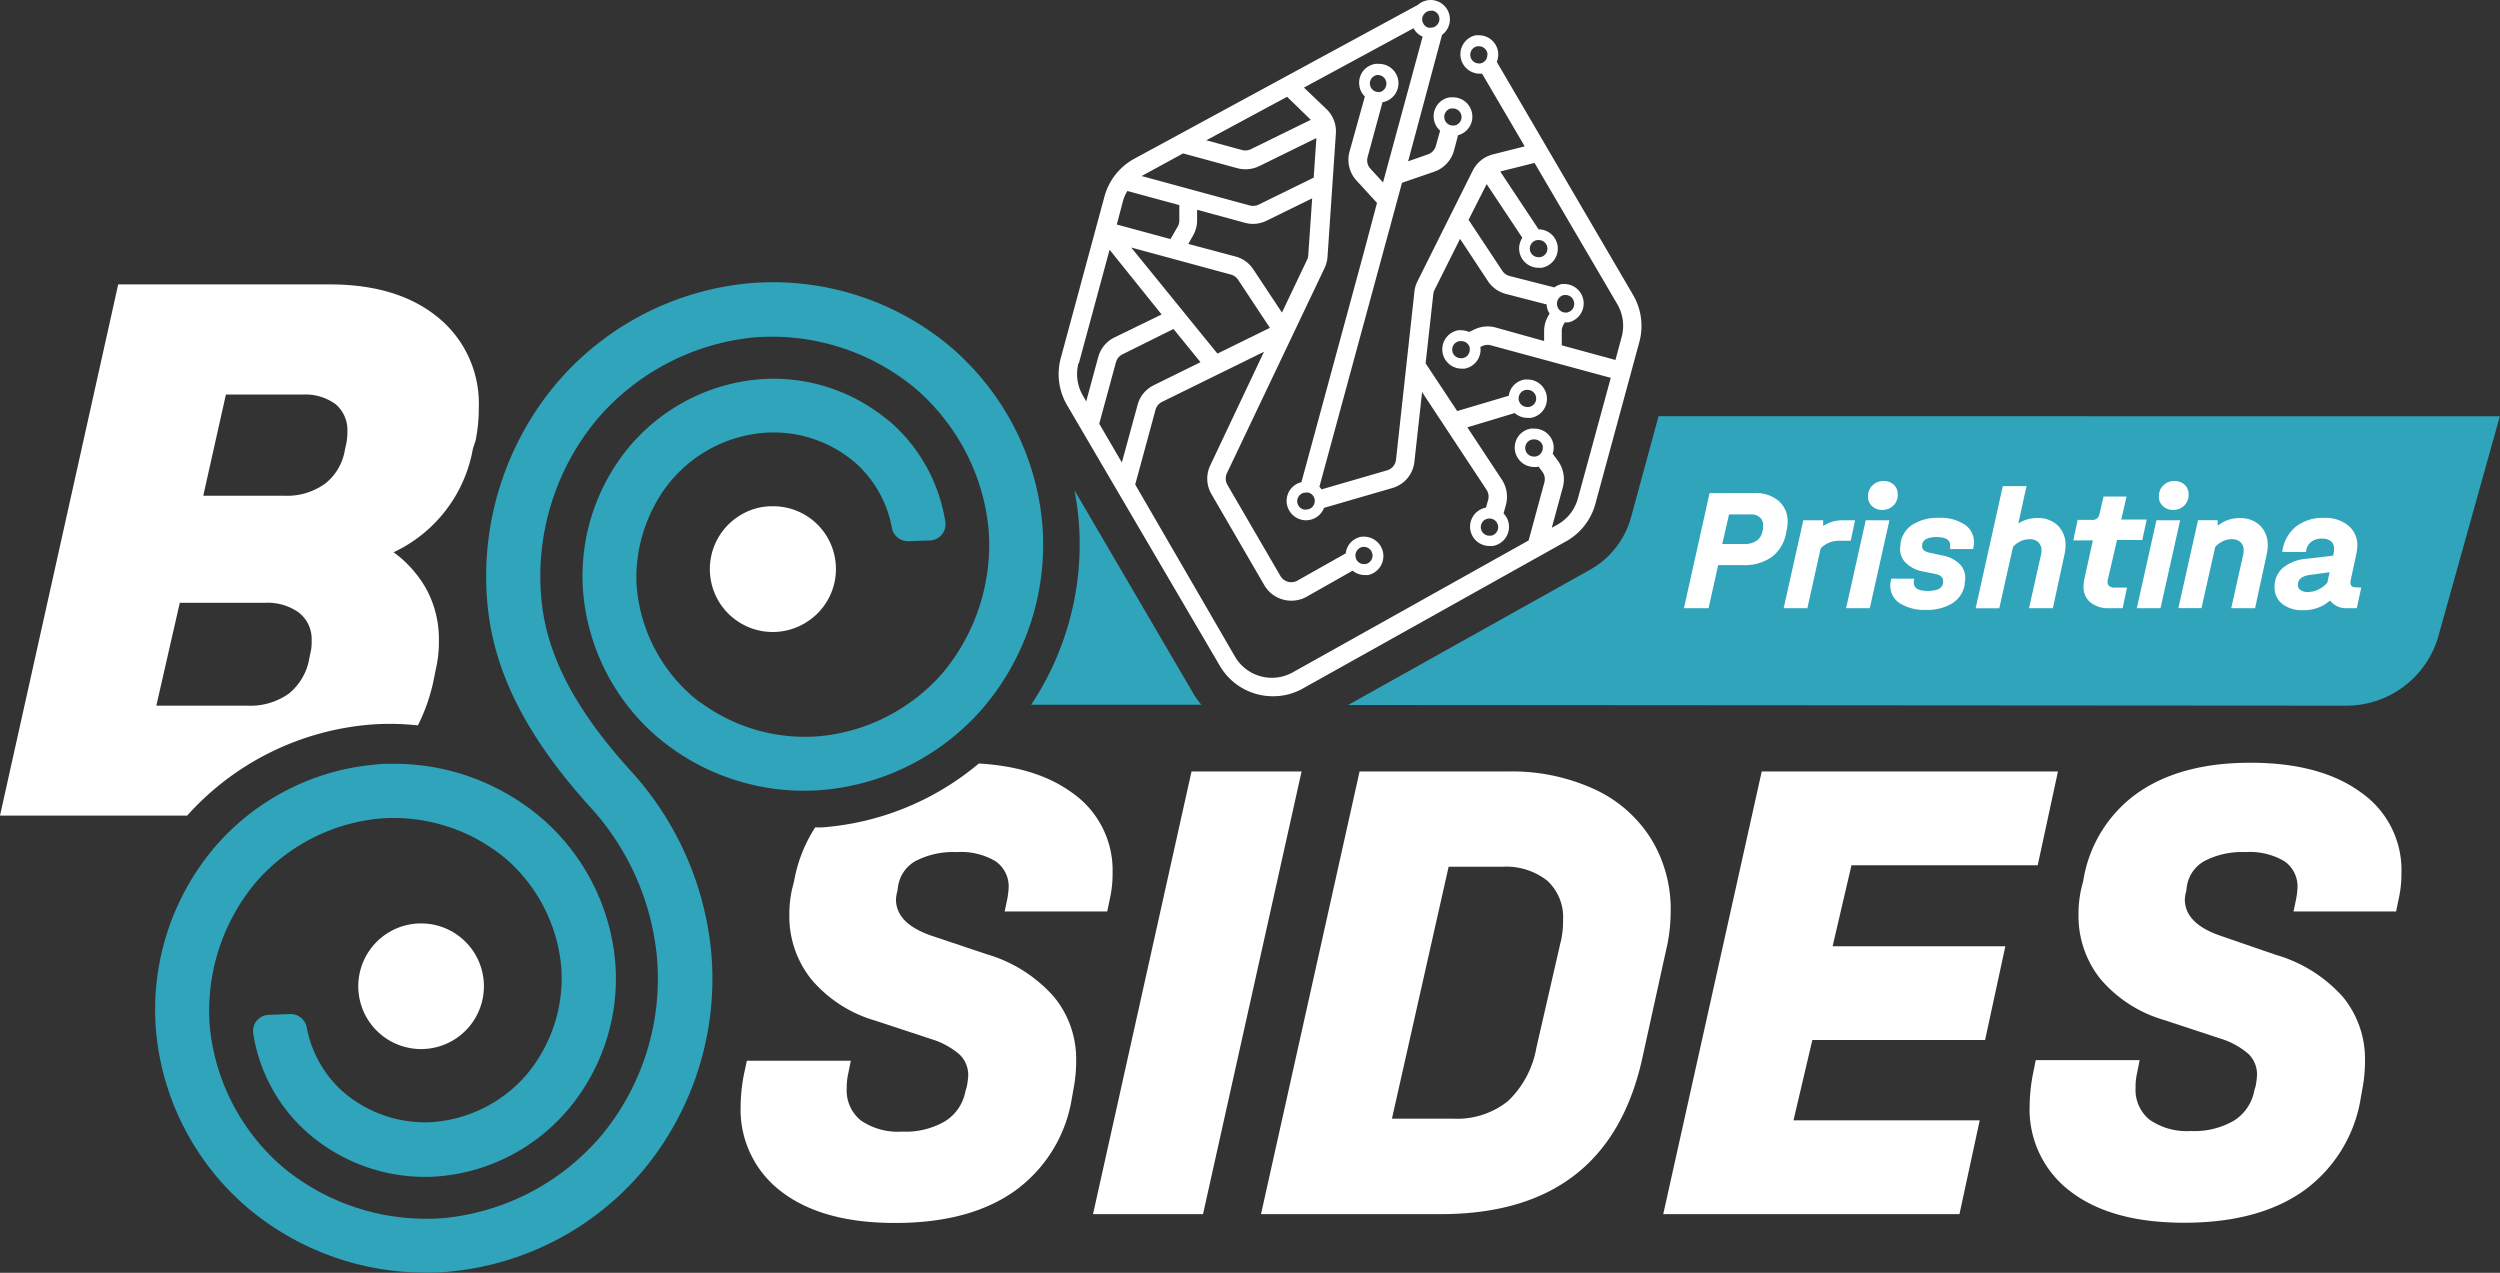
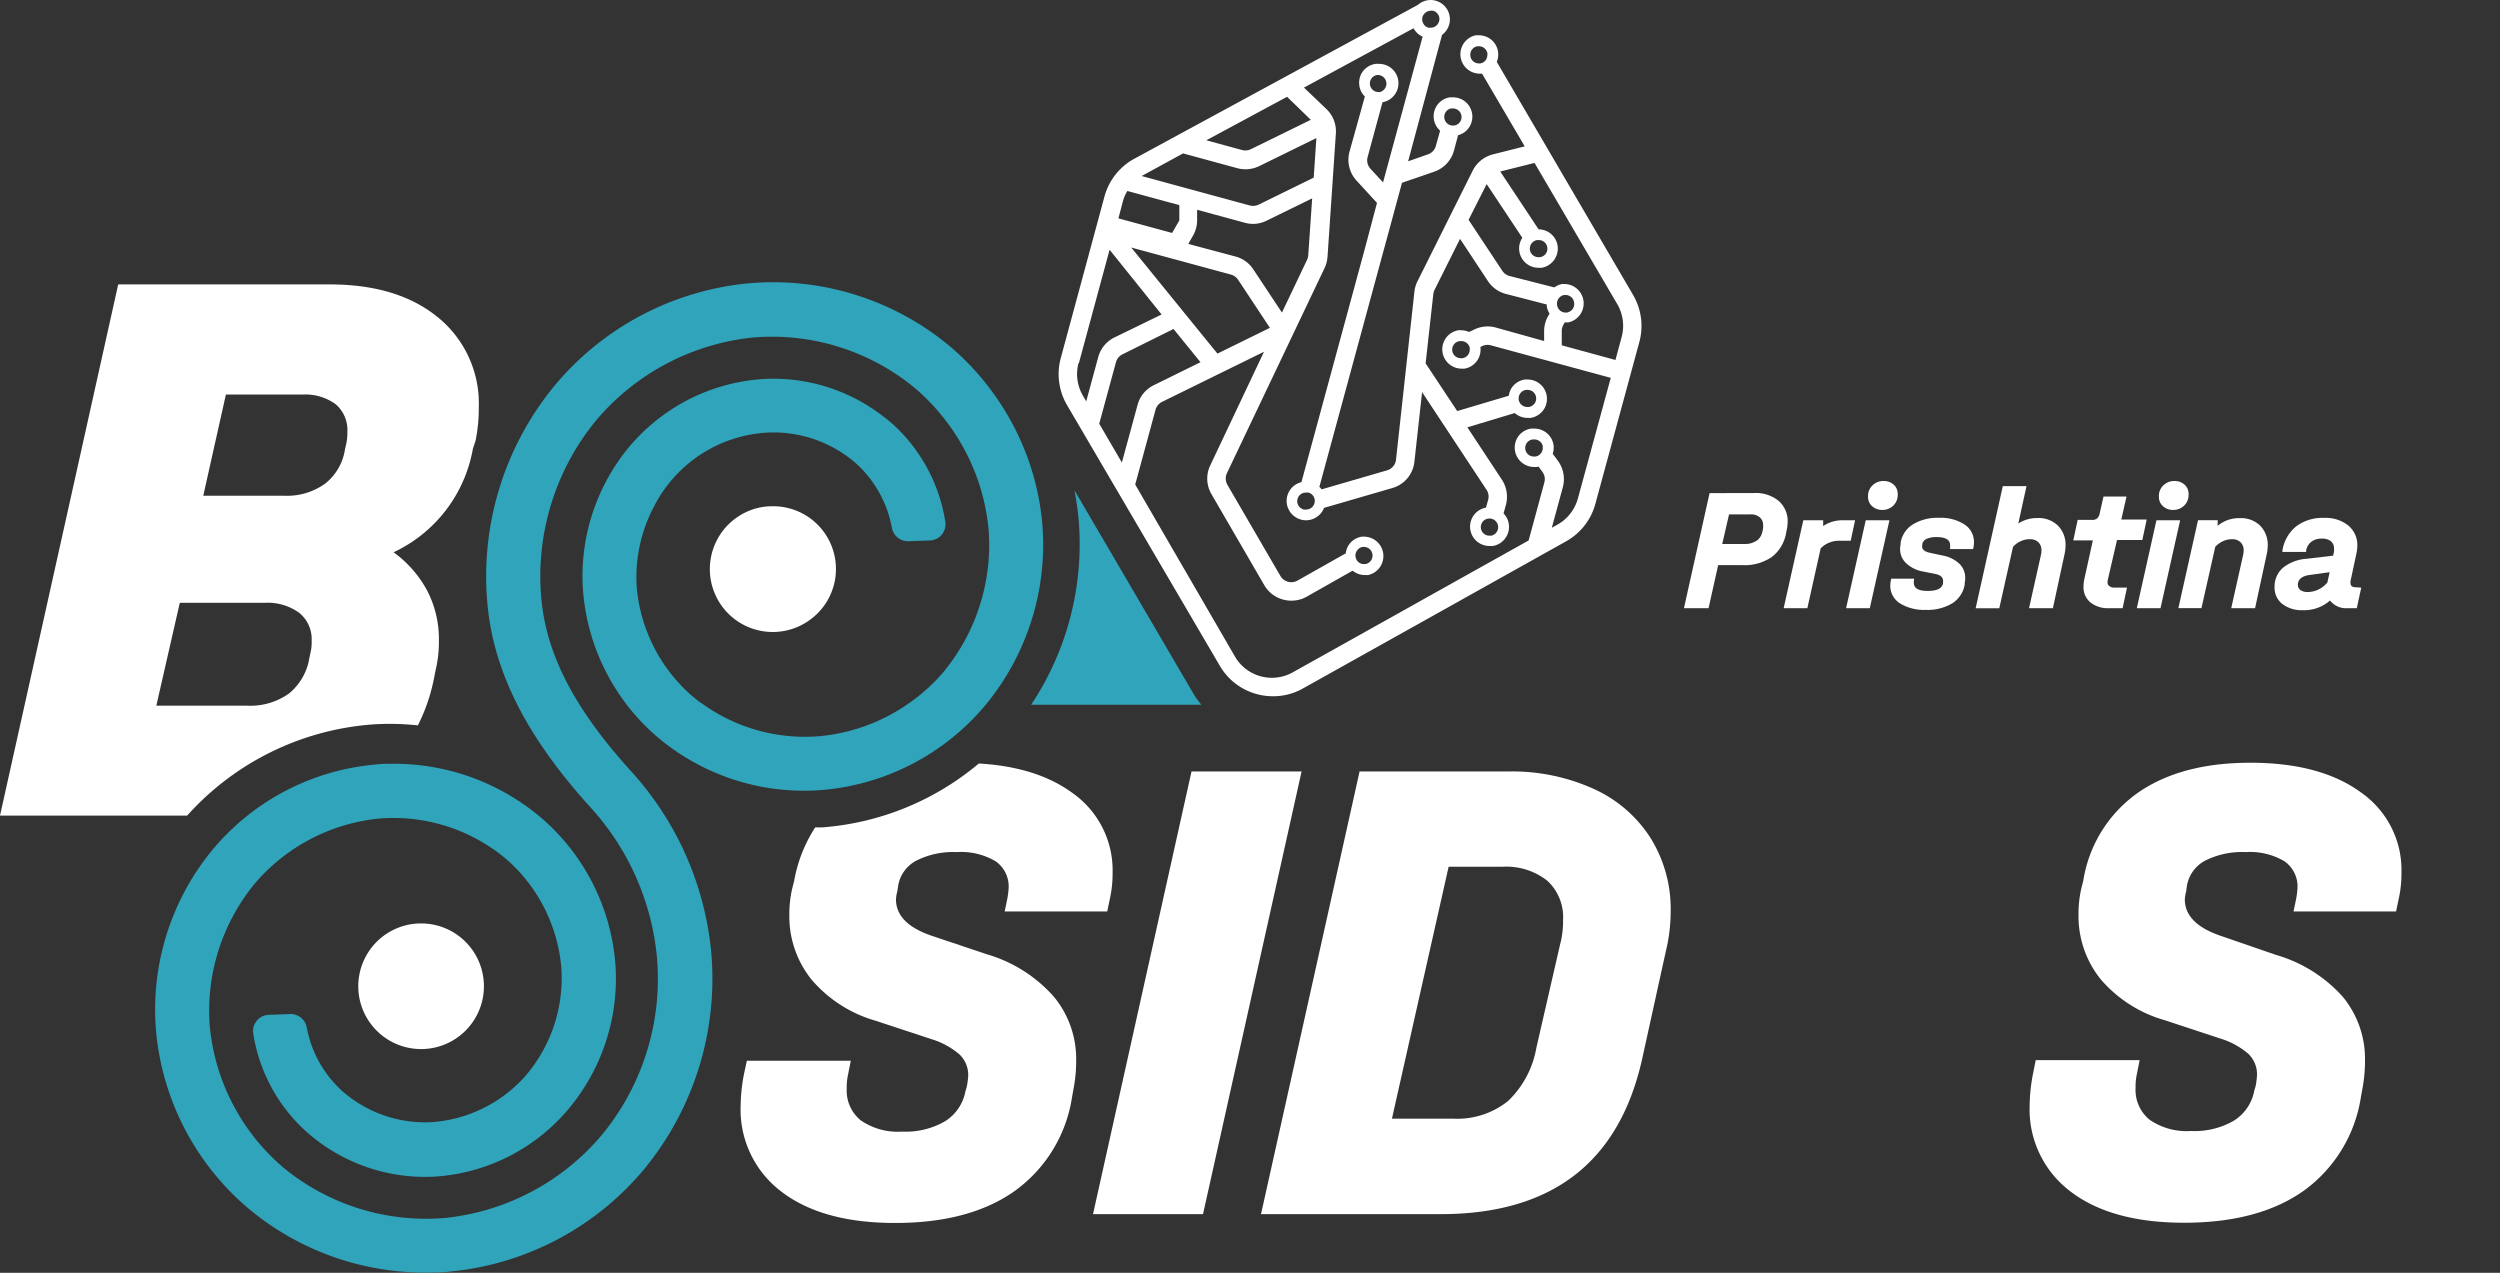
<svg xmlns="http://www.w3.org/2000/svg" viewBox="0 0 325.93 165.94">
  <rect x="0" y="0" width="325.93" height="165.94" fill="#333333" stroke="none" />
  <defs>
    <style>.cls-1{fill:#30a4bb;}.cls-2{fill:#fff;}</style>
  </defs>
  <g id="Layer_2" data-name="Layer 2">
    <g id="Layer_1-2" data-name="Layer 1">
-       <path class="cls-1" d="M216.23,54.26l-3.58,13.15a11.24,11.24,0,0,1-5.36,6.87L175.76,91.91,305.91,92a12.47,12.47,0,0,0,12-9.11l8-28.62Z" />
      <path class="cls-1" d="M140.08,63.92a38.52,38.52,0,0,1,.57,4.16,37.77,37.77,0,0,1-6.22,23.8l22.2,0a10.29,10.29,0,0,1-1-1.38Z" />
      <path class="cls-1" d="M135.89,68.32a34,34,0,0,0-4.45-14.06,34.69,34.69,0,0,0-7.69-9.19,36,36,0,0,0-26.19-8.13,37.48,37.48,0,0,0-25.3,13.39,39.09,39.09,0,0,0-8.7,28.54C64.41,87.7,68.69,96.1,77,105.28a33.61,33.61,0,0,1,8.62,19.26,32,32,0,0,1-7.11,23.37A30.86,30.86,0,0,1,58,158.79a29.29,29.29,0,0,1-21-6.52,27.66,27.66,0,0,1-9.65-18.45,26.08,26.08,0,0,1,5.93-18.7,24.44,24.44,0,0,1,16.37-8.42A22.85,22.85,0,0,1,66,112a21.17,21.17,0,0,1,7.19,14.3,19.59,19.59,0,0,1-4.71,14,18,18,0,0,1-12.22,6,16.36,16.36,0,0,1-11.7-4.11A14.86,14.86,0,0,1,40,134a2.14,2.14,0,0,0-2.15-1.8l-2.84.11a2.11,2.11,0,0,0-2,2.39,21.72,21.72,0,0,0,6.84,12.76,23.28,23.28,0,0,0,16.82,5.94A24.84,24.84,0,0,0,73.76,145a26.45,26.45,0,0,0,6.48-19.17,28,28,0,0,0-9.61-19.15,29.6,29.6,0,0,0-19.83-7.1c-.56,0-1.12,0-1.68.08a31.2,31.2,0,0,0-21.2,10.87,32.74,32.74,0,0,0-7.58,23.85,34.35,34.35,0,0,0,12.14,23.25,35.87,35.87,0,0,0,23,8.28c1.07,0,2.15,0,3.22-.14A37.55,37.55,0,0,0,84,152.4a39.08,39.08,0,0,0,8.7-28.53,40.78,40.78,0,0,0-10.42-23.32c-7.28-8-11-15.11-11.69-22.36a32,32,0,0,1,7.11-23.36A30.86,30.86,0,0,1,98.19,44a29.28,29.28,0,0,1,21,6.52,27,27,0,0,1,3.69,3.79,27.52,27.52,0,0,1,6,14.65A26,26,0,0,1,123,87.61a23.59,23.59,0,0,1-4.77,4.26A24.1,24.1,0,0,1,106.58,96a22.9,22.9,0,0,1-14.9-4.17L91,91.37l-.8-.66A21.24,21.24,0,0,1,83,76.41,19.75,19.75,0,0,1,85.28,66,17.69,17.69,0,0,1,100,56.4a16.37,16.37,0,0,1,11.7,4.1,15,15,0,0,1,4.57,8.27,2.13,2.13,0,0,0,2.15,1.79l2.83-.1a2.11,2.11,0,0,0,2-2.39A21.74,21.74,0,0,0,116.4,55.3c-.4-.36-.82-.7-1.24-1a23.3,23.3,0,0,0-15.58-4.89,24.85,24.85,0,0,0-16.35,7.52c-.26.27-.52.54-.77.82A26.39,26.39,0,0,0,76,76.88,28,28,0,0,0,85.6,96a29.58,29.58,0,0,0,21.51,7,31.14,31.14,0,0,0,21.2-10.88l.24-.29A32.82,32.82,0,0,0,135.89,68.32Z" />
      <path class="cls-2" d="M228.65,64.28a4.7,4.7,0,0,1,3.21,1,3.5,3.5,0,0,1,1.2,2.75,5.51,5.51,0,0,1-.11,1l-.07.32A5,5,0,0,1,231,72.61a6.26,6.26,0,0,1-3.83,1.07H224l-1.25,5.61h-3.21l3.34-15Zm.39,6.21a2,2,0,0,0,.75-1.29l.07-.32a4.4,4.4,0,0,0,0-.44,1.27,1.27,0,0,0-.44-1,1.78,1.78,0,0,0-1.23-.38h-2.77l-.89,3.86h2.9A2.58,2.58,0,0,0,229,70.49Z" />
      <path class="cls-2" d="M241.85,67.83l-.57,2.67h-1.51a3.32,3.32,0,0,0-1.35.27,2.94,2.94,0,0,0-1.06.74l-1.73,7.78h-3.09l2.56-11.46h2.59l0,.75a4.44,4.44,0,0,1,2.52-.75Z" />
      <path class="cls-2" d="M246.33,67.83l-2.56,11.46h-3.09l2.56-11.46ZM244.08,66a1.61,1.61,0,0,1-.54-1.26,1.9,1.9,0,0,1,.6-1.48,2,2,0,0,1,1.44-.55,1.91,1.91,0,0,1,1.3.47,1.61,1.61,0,0,1,.53,1.27,1.93,1.93,0,0,1-.59,1.48,2,2,0,0,1-1.43.55A1.89,1.89,0,0,1,244.08,66Z" />
      <path class="cls-2" d="M247.73,78.68a2.72,2.72,0,0,1-1.29-2.35,3.68,3.68,0,0,1,.07-.63l.05-.26h3l-.05.26a1.65,1.65,0,0,0,0,.27c0,.72.6,1.07,1.81,1.07s1.87-.32,2-1l0-.14a.44.44,0,0,0,0-.18c0-.47-.36-.78-1.09-.91l-1.51-.3a4.3,4.3,0,0,1-2.21-1.08,2.5,2.5,0,0,1-.79-1.87,2.46,2.46,0,0,1,.07-.6l0-.23a3.51,3.51,0,0,1,1.59-2.36,6.14,6.14,0,0,1,3.4-.86,5.7,5.7,0,0,1,3.34.87,2.7,2.7,0,0,1,1.23,2.31,3.72,3.72,0,0,1-.06.64l-.05.25h-3l0-.25a.9.9,0,0,0,0-.25c0-.7-.58-1.06-1.76-1.06a3.12,3.12,0,0,0-1.3.23,1,1,0,0,0-.57.67l0,.16c-.11.5.24.84,1.05,1l1.58.34a4.33,4.33,0,0,1,2.19,1.06,2.53,2.53,0,0,1,.78,1.87,3.09,3.09,0,0,1-.07.66l0,.21a3.59,3.59,0,0,1-1.61,2.43,6.25,6.25,0,0,1-3.45.86A6,6,0,0,1,247.73,78.68Z" />
      <path class="cls-2" d="M268.29,68.52a3.54,3.54,0,0,1,1,2.62,5.53,5.53,0,0,1-.14,1.15l-1.51,7h-3.11l1.55-6.93a2.6,2.6,0,0,0,.07-.58,1.44,1.44,0,0,0-.4-1.08,1.51,1.51,0,0,0-1.13-.4,2.67,2.67,0,0,0-1.18.26,2.92,2.92,0,0,0-1,.74l-1.79,8h-3.08l3.54-15.92h3.09l-1.07,4.87a4.46,4.46,0,0,1,2.47-.71A3.62,3.62,0,0,1,268.29,68.52Z" />
      <path class="cls-2" d="M274.81,75.54a2,2,0,0,0-.05.32.65.65,0,0,0,.24.55,1.06,1.06,0,0,0,.68.2h1.62l-.57,2.68H275a3.69,3.69,0,0,1-2.48-.76,2.59,2.59,0,0,1-.89-2.08,4.8,4.8,0,0,1,.12-1l1.1-5H270.3l.57-2.67h1.88a.94.94,0,0,0,.65-.19,1.07,1.07,0,0,0,.33-.61l.51-2.25h3l-.68,3h3.31l-.57,2.67H276Z" />
      <path class="cls-2" d="M284.23,67.83l-2.56,11.46h-3.09l2.56-11.46ZM282,66a1.61,1.61,0,0,1-.54-1.26,1.9,1.9,0,0,1,.6-1.48,2,2,0,0,1,1.44-.55,1.89,1.89,0,0,1,1.3.47,1.61,1.61,0,0,1,.53,1.27,1.93,1.93,0,0,1-.59,1.48,2,2,0,0,1-1.43.55A1.89,1.89,0,0,1,282,66Z" />
      <path class="cls-2" d="M294.65,68.52a3.54,3.54,0,0,1,1,2.6,5.56,5.56,0,0,1-.14,1.17l-1.51,7h-3.11l1.55-6.93a2.6,2.6,0,0,0,.07-.58,1.44,1.44,0,0,0-.4-1.08,1.5,1.5,0,0,0-1.13-.4,2.63,2.63,0,0,0-1.17.26,3.36,3.36,0,0,0-1,.72l-1.8,8H284l2.56-11.46h2.56v.73a4.37,4.37,0,0,1,2.91-1A3.6,3.6,0,0,1,294.65,68.52Z" />
      <path class="cls-2" d="M307.84,76.61l-.58,2.68h-1.21a2.64,2.64,0,0,1-2.28-1,5.09,5.09,0,0,1-3.53,1.26,4.12,4.12,0,0,1-2.7-.82,2.68,2.68,0,0,1-1-2.18,3.23,3.23,0,0,1,1.07-2.51,5.5,5.5,0,0,1,3.11-1.19l3.46-.41.11-.55a3.12,3.12,0,0,0,0-.39,1.17,1.17,0,0,0-.41-.94,1.79,1.79,0,0,0-1.17-.34,2.19,2.19,0,0,0-1.39.42,1.87,1.87,0,0,0-.67,1.16l0,.16h-3.09l0-.16a5.08,5.08,0,0,1,1.79-3.17,5.7,5.7,0,0,1,3.66-1.11,4.7,4.7,0,0,1,3.15,1,3.32,3.32,0,0,1,1.17,2.65,5.62,5.62,0,0,1-.12,1l-.77,3.59a.81.81,0,0,0,0,.25c0,.37.23.55.67.55Zm-5.57.24a3.49,3.49,0,0,0,1.15-.9l.3-1.35-2.61.36c-1,.14-1.53.57-1.53,1.28a.81.81,0,0,0,.34.69,1.54,1.54,0,0,0,.94.25A3.17,3.17,0,0,0,302.27,76.85Z" />
      <polygon class="cls-2" points="155.34 100.58 142.5 158.29 156.84 158.29 169.69 100.58 155.34 100.58" />
      <path class="cls-2" d="M217.81,118.79a17.5,17.5,0,0,0-2.6-9.5,17.16,17.16,0,0,0-7.39-6.42,25.75,25.75,0,0,0-11.22-2.29H177.25L164.4,158.29h23.41q21.81,0,26.3-20.32l3.08-14A22.06,22.06,0,0,0,217.81,118.79Zm-14.34,4-3.17,13.81a12.57,12.57,0,0,1-3.7,6.95,10.61,10.61,0,0,1-7.21,2.29h-7.92L188.86,113h7a8.64,8.64,0,0,1,5.85,1.81,6.45,6.45,0,0,1,2.07,5.14A12.2,12.2,0,0,1,203.47,122.84Z" />
-       <polygon class="cls-2" points="241.38 112.81 265.66 112.81 268.3 100.58 229.68 100.58 216.84 158.29 255.46 158.29 258.1 146.06 233.82 146.06 236.28 135.59 258.8 135.59 261.44 123.37 238.92 123.37 241.38 112.81" />
      <path class="cls-2" d="M307.8,103.31q-5.28-3.87-14.42-3.87t-14.78,4a17.31,17.31,0,0,0-7,11.39l-.27,1.06a14.89,14.89,0,0,0-.35,3.34,13.11,13.11,0,0,0,2.9,8.45A17.14,17.14,0,0,0,282.2,133l7.22,2.38a10.21,10.21,0,0,1,3.69,2,3.69,3.69,0,0,1,1.14,2.77,10.18,10.18,0,0,1-.17,1.41l-.18.61a5.89,5.89,0,0,1-2.64,3.92,10.22,10.22,0,0,1-5.63,1.36,8.51,8.51,0,0,1-5.36-1.45,5,5,0,0,1-1.85-4.18,7.74,7.74,0,0,1,.18-1.85l.35-1.76H265.4l-.35,1.76a22.57,22.57,0,0,0-.44,4.14,13.38,13.38,0,0,0,5.32,11.22q5.32,4.08,14.82,4.08,9.76,0,15.66-4.22A18.49,18.49,0,0,0,307.8,143l.18-1a19.2,19.2,0,0,0,.35-3.7,12.72,12.72,0,0,0-2.9-8.35,18.57,18.57,0,0,0-8.71-5.46L289.5,122c-3.1-1.06-4.66-2.64-4.66-4.75a4.7,4.7,0,0,1,.18-1.06l.08-.61a4.57,4.57,0,0,1,2.34-3.35,10.64,10.64,0,0,1,5.32-1.14,8.84,8.84,0,0,1,5.06,1.19,4,4,0,0,1,1.71,3.47,11.66,11.66,0,0,1-.17,1.41l-.35,1.67h13.37l.35-1.67a14.89,14.89,0,0,0,.35-3.34A12.31,12.31,0,0,0,307.8,103.31Z" />
      <path class="cls-2" d="M54.48,94.57a23.69,23.69,0,0,0,2.11-6.18l.21-1.06a15.73,15.73,0,0,0,.42-3.8A13.69,13.69,0,0,0,55.69,77a14.81,14.81,0,0,0-4.38-5A18.42,18.42,0,0,0,61.65,58.51L62,57.45a21,21,0,0,0,.42-4.32,14.47,14.47,0,0,0-5.22-11.67Q51.94,37.08,43,37.08H15.41L0,106.33H24.4A36.06,36.06,0,0,1,48.52,94.45,33.88,33.88,0,0,1,54.48,94.57ZM40.54,84.8l-.21,1a7.5,7.5,0,0,1-2.69,4.64A8.68,8.68,0,0,1,32.2,92H20.38l3.06-13.41H34.52A7,7,0,0,1,39,79.89a4.41,4.41,0,0,1,1.63,3.64A5.76,5.76,0,0,1,40.54,84.8Zm4.64-27.13-.21.95a7,7,0,0,1-2.58,4.43,8.49,8.49,0,0,1-5.33,1.58H26.5l2.95-13.19h9.93a6.72,6.72,0,0,1,4.38,1.26,4.42,4.42,0,0,1,1.53,3.59A7.31,7.31,0,0,1,45.18,57.67Z" />
      <path class="cls-2" d="M128.69,124.42,121.47,122c-3.1-1.06-4.66-2.64-4.66-4.75a4.7,4.7,0,0,1,.18-1.06l.09-.61a4.53,4.53,0,0,1,2.33-3.35,10.64,10.64,0,0,1,5.32-1.14,8.84,8.84,0,0,1,5.06,1.19,4,4,0,0,1,1.71,3.47,11.66,11.66,0,0,1-.17,1.41l-.35,1.67h13.37l.35-1.67a14.89,14.89,0,0,0,.35-3.34,12.31,12.31,0,0,0-5.28-10.47q-4.61-3.37-12.16-3.81a35.92,35.92,0,0,1-20.44,8.33l-.89,0a18.81,18.81,0,0,0-2.75,7l-.27,1.06a14.89,14.89,0,0,0-.35,3.34,13.11,13.11,0,0,0,2.9,8.45,17.19,17.19,0,0,0,8.36,5.36l7.22,2.38a10.21,10.21,0,0,1,3.69,2,3.7,3.7,0,0,1,1.15,2.77,10.8,10.8,0,0,1-.18,1.41l-.18.61a5.89,5.89,0,0,1-2.64,3.92,10.22,10.22,0,0,1-5.63,1.36,8.51,8.51,0,0,1-5.36-1.45,5,5,0,0,1-1.85-4.18,7.74,7.74,0,0,1,.18-1.85l.35-1.76H97.37L97,140a22.57,22.57,0,0,0-.44,4.14,13.38,13.38,0,0,0,5.32,11.22q5.32,4.08,14.82,4.08,9.77,0,15.66-4.22A18.49,18.49,0,0,0,139.77,143l.18-1a19.2,19.2,0,0,0,.35-3.7,12.72,12.72,0,0,0-2.9-8.35A18.57,18.57,0,0,0,128.69,124.42Z" />
-       <path class="cls-2" d="M159.06,86.85A8,8,0,0,0,166,90.77a7.81,7.81,0,0,0,3.84-1l34.45-19.26A8,8,0,0,0,208,65.66l5.73-21.09a8,8,0,0,0-.81-6.1L195.14,8.07a2.61,2.61,0,0,0,.16-1.36,2.52,2.52,0,0,0-2.49-2.11,3,3,0,0,0-.42,0,2.53,2.53,0,0,0,.41,5,3,3,0,0,0,.42,0h0l5.56,9.48-4.16,1.05A4.07,4.07,0,0,0,192,22.25l-7.21,14.44a4,4,0,0,0-.4,1.43L182,59.93a1.62,1.62,0,0,1-1.17,1.39L172.3,63.8a2.21,2.21,0,0,0-.29-.33l8.77-32.27.43-1.56h0l.44-1.64,1.13-4.17L187,22.38a4.05,4.05,0,0,0,2.56-2.75l.53-2a2.5,2.5,0,0,0,1.83-2.83,2.51,2.51,0,0,0-2.49-2.11l-.41,0a2.48,2.48,0,0,0-1.64,1,2.52,2.52,0,0,0,.37,3.35L187.2,19a1.6,1.6,0,0,1-1,1.11l-2.62.92L188,4.55a2.52,2.52,0,0,0-.83-4.46,2.44,2.44,0,0,0-.66-.09,2.53,2.53,0,0,0-1.65.63l-37.1,20.13A8,8,0,0,0,144,25.59L138.29,46.7a8,8,0,0,0,.82,6.11ZM193.9,7.27a1.09,1.09,0,0,1-.91,1l-.19,0a1,1,0,0,1-.38-.07,1.1,1.1,0,0,1-.72-.87,1.12,1.12,0,0,1,.92-1.3h.19a1.13,1.13,0,0,1,1.11.94A1.22,1.22,0,0,1,193.9,7.27Zm-4.69,6.87h.18a1.12,1.12,0,0,1,.18,2.23l-.18,0a1.13,1.13,0,0,1-.18-2.24Zm-45.9,41.1,2.19-8.05a1.62,1.62,0,0,1,.85-1l6.64-3.3,3.52,4.33-6.09,3a4,4,0,0,0-2.11,2.56l-2.05,7.52ZM160.49,35.8a1.68,1.68,0,0,1,.93.68l4.14,6.26-6.84,3.36L147.48,32.27Zm-5.57-4,.62-1.09a4,4,0,0,0,.53-2l0-1.36,6.22,1.69a3.88,3.88,0,0,0,1.06.15,4,4,0,0,0,1.78-.42l5.94-2.91-.51,7.41a1.56,1.56,0,0,1-.15.59l-3.28,6.89-3.73-5.63a4,4,0,0,0-2.3-1.67ZM193.82,24l4.65,7a2.52,2.52,0,0,0,2.1,3.91,2.71,2.71,0,0,0,.41,0,2.53,2.53,0,0,0,2.08-2.9,2.51,2.51,0,0,0-2.47-2.11l-5-7.54,4.47-1.12,10.8,18.43a5.61,5.61,0,0,1,.56,4.26l-.81,3-7-1.91,0-1.88a1.66,1.66,0,0,1,.21-.79l.18-.32h.05l.42,0a2.53,2.53,0,0,0-.41-5,3,3,0,0,0-.42,0,2.47,2.47,0,0,0-1,.44L196.87,36a1.64,1.64,0,0,1-1-.68l-4.41-6.66Zm5.64,8.59a1.13,1.13,0,0,1,.93-1.29h.18a1.12,1.12,0,0,1,.19,2.23l-.19,0A1.13,1.13,0,0,1,199.46,32.61ZM203,39.75l0,0a1.13,1.13,0,0,1,.93-1.29l.19,0a1.12,1.12,0,0,1,1.1,1,1.09,1.09,0,0,1-.76,1.23,1,1,0,0,1-.16.06h-.19A1.12,1.12,0,0,1,203,39.75ZM185.45,2.23a1.07,1.07,0,0,1,.25-.44,1.11,1.11,0,0,1,.83-.39,1,1,0,0,1,.3,0,1.12,1.12,0,0,1,.79,1.38,1.38,1.38,0,0,1-.14.3,1.12,1.12,0,0,1-.95.53.92.92,0,0,1-.29,0,1.18,1.18,0,0,1-.39-.19,1.1,1.1,0,0,1-.32-.42A1.07,1.07,0,0,1,185.45,2.23Zm-1.16,1.45s0,.07.05.1a2.5,2.5,0,0,0,1.13,1l-5.16,19L178.67,22a1.62,1.62,0,0,1-.37-1.53l1.94-7.14a2.52,2.52,0,0,0-.52-5,1.84,1.84,0,0,0-.41,0,2.53,2.53,0,0,0-1.65,1,2.5,2.5,0,0,0-.43,1.88,2.4,2.4,0,0,0,.71,1.37l-2,7.19a4,4,0,0,0,.93,3.79l2.65,2.89-.05.2L178,32.19l-.59,2.18h0l-7.74,28.49a2.51,2.51,0,0,0-1.84,1.78,2.49,2.49,0,0,0,.25,1.92,2.53,2.53,0,0,0,1.53,1.18,2.44,2.44,0,0,0,.66.09,2.53,2.53,0,0,0,2.35-1.62l8.89-2.58a4,4,0,0,0,2.89-3.44l1-9.07,8.4,12.73a1.6,1.6,0,0,1,.21,1.33l-.28,1a2.52,2.52,0,0,0,.48,5,2.73,2.73,0,0,0,.41,0,2.53,2.53,0,0,0,2.08-2.9,2.4,2.4,0,0,0-.68-1.34l.31-1.12a4.07,4.07,0,0,0-.53-3.29l-4.5-6.82,6.18-1.86a2.51,2.51,0,0,0,1.66.63,3,3,0,0,0,.42,0,2.54,2.54,0,0,0,1.64-1,2.52,2.52,0,0,0-2-4,3,3,0,0,0-.42,0,2.53,2.53,0,0,0-1.64,1,2.41,2.41,0,0,0-.43,1.11l-6.73,2-4.12-6.22,1-9a1.74,1.74,0,0,1,.17-.59l3.32-6.64,3.63,5.5a4,4,0,0,0,2.35,1.68l5.33,1.38a2.26,2.26,0,0,0,0,.26,2.57,2.57,0,0,0,.36.92l-.18.32a3.94,3.94,0,0,0-.53,2l0,1.26L195,42.7a4,4,0,0,0-2.78.25l-.7.33a2.48,2.48,0,0,0-1-.22,1.84,1.84,0,0,0-.41,0,2.52,2.52,0,0,0,.4,5,3,3,0,0,0,.42,0A2.51,2.51,0,0,0,193,45.23l.24-.11a1.59,1.59,0,0,1,1.13-.1L210,49.26,205.71,65a5.59,5.59,0,0,1-2.65,3.39l-.75.42,1.44-5.29a4.06,4.06,0,0,0-.66-3.47l-.66-.89a2.56,2.56,0,0,0,.1-1.2A2.52,2.52,0,0,0,200,55.88a2.73,2.73,0,0,0-.41,0,2.52,2.52,0,0,0-1.64,1,2.53,2.53,0,0,0,2,4l.41,0,.21-.06.5.67a1.62,1.62,0,0,1,.27,1.41l-2.05,7.56-30.76,17.2a5.57,5.57,0,0,1-7.49-2L148,63.17l2.66-9.79a1.65,1.65,0,0,1,.86-1l13.27-6.52-7,14.8a4,4,0,0,0,.15,3.76l6.9,11.89a4.06,4.06,0,0,0,3.5,2,4,4,0,0,0,2-.51l6-3.4a2.52,2.52,0,0,0,1.6.57,3,3,0,0,0,.42,0,2.53,2.53,0,0,0-.41-5,2,2,0,0,0-.42,0,2.53,2.53,0,0,0-1.64,1,2.5,2.5,0,0,0-.44,1.17l-6.31,3.56a1.64,1.64,0,0,1-2.21-.61l-6.91-11.88a1.66,1.66,0,0,1-.06-1.53l12.72-26.72a4.11,4.11,0,0,0,.39-1.46l1.09-16.1a4,4,0,0,0-1.2-3.15L170,11.42Zm-5.68,7.39a1.12,1.12,0,0,1,.92-1.29l.19,0A1.13,1.13,0,0,1,179.9,12h-.18A1.12,1.12,0,0,1,178.61,11.07ZM171.37,65.6a1.12,1.12,0,0,1-1.08.83,1,1,0,0,1-.3,0,1.12,1.12,0,0,1,.3-2.21,1,1,0,0,1,.29,0A1.12,1.12,0,0,1,171.37,65.6Zm22.84,2a1.13,1.13,0,0,1,.19,2.24h-.19a1.12,1.12,0,0,1-.18-2.23ZM198,52.13a1.14,1.14,0,0,1,.93-1.3h.19a1.12,1.12,0,0,1,.18,2.23l-.19,0A1.13,1.13,0,0,1,198,52.13Zm-6.4-6.73a1.13,1.13,0,0,1-.93,1.3h-.19a1.12,1.12,0,0,1-.18-2.23l.19,0A1.13,1.13,0,0,1,191.63,45.4Zm9.52,12.82a1.14,1.14,0,0,1-.93,1.3H200a1.12,1.12,0,0,1-.18-2.23l.18,0A1.13,1.13,0,0,1,201.15,58.22ZM177,71.68a1.08,1.08,0,0,1,.65-.38l.19,0a1.13,1.13,0,0,1,.18,2.24h-.19l-.1,0a1.1,1.1,0,0,1-1-.92A1.09,1.09,0,0,1,177,71.68Zm-9.2-59.06,3.09,3-7.81,3.83a1.64,1.64,0,0,1-1.15.11l-4.66-1.27ZM149,22.86,154.24,20l7.08,1.93a4.23,4.23,0,0,0,1.06.14,4.11,4.11,0,0,0,1.78-.41L171.62,18l-.35,5.16-7.18,3.52a1.69,1.69,0,0,1-1.15.11l-14.1-3.84Zm-2.6,3.36a5,5,0,0,1,.58-1.32l6.77,1.84,0,2a1.59,1.59,0,0,1-.21.8l-.94,1.63-7-1.9Zm-5.74,21.11,4-14.77L151.44,41,145.28,44a4,4,0,0,0-2.1,2.55l-1.57,5.78-.43-.75A5.57,5.57,0,0,1,140.61,47.33Z" />
+       <path class="cls-2" d="M159.06,86.85A8,8,0,0,0,166,90.77a7.81,7.81,0,0,0,3.84-1l34.45-19.26A8,8,0,0,0,208,65.66l5.73-21.09a8,8,0,0,0-.81-6.1L195.14,8.07a2.61,2.61,0,0,0,.16-1.36,2.52,2.52,0,0,0-2.49-2.11,3,3,0,0,0-.42,0,2.53,2.53,0,0,0,.41,5,3,3,0,0,0,.42,0h0l5.56,9.48-4.16,1.05A4.07,4.07,0,0,0,192,22.25l-7.21,14.44a4,4,0,0,0-.4,1.43L182,59.93a1.62,1.62,0,0,1-1.17,1.39L172.3,63.8a2.21,2.21,0,0,0-.29-.33l8.77-32.27.43-1.56h0l.44-1.64,1.13-4.17L187,22.38a4.05,4.05,0,0,0,2.56-2.75l.53-2a2.5,2.5,0,0,0,1.83-2.83,2.51,2.51,0,0,0-2.49-2.11l-.41,0a2.48,2.48,0,0,0-1.64,1,2.52,2.52,0,0,0,.37,3.35L187.2,19a1.6,1.6,0,0,1-1,1.11l-2.62.92L188,4.55a2.52,2.52,0,0,0-.83-4.46,2.44,2.44,0,0,0-.66-.09,2.53,2.53,0,0,0-1.65.63l-37.1,20.13A8,8,0,0,0,144,25.59L138.29,46.7a8,8,0,0,0,.82,6.11ZM193.9,7.27a1.09,1.09,0,0,1-.91,1l-.19,0a1,1,0,0,1-.38-.07,1.1,1.1,0,0,1-.72-.87,1.12,1.12,0,0,1,.92-1.3h.19a1.13,1.13,0,0,1,1.11.94A1.22,1.22,0,0,1,193.9,7.27Zm-4.69,6.87h.18a1.12,1.12,0,0,1,.18,2.23l-.18,0a1.13,1.13,0,0,1-.18-2.24Zm-45.9,41.1,2.19-8.05a1.62,1.62,0,0,1,.85-1l6.64-3.3,3.52,4.33-6.09,3a4,4,0,0,0-2.11,2.56l-2.05,7.52ZM160.49,35.8a1.68,1.68,0,0,1,.93.68l4.14,6.26-6.84,3.36L147.48,32.27Zm-5.57-4,.62-1.09a4,4,0,0,0,.53-2l0-1.36,6.22,1.69a3.88,3.88,0,0,0,1.06.15,4,4,0,0,0,1.78-.42l5.94-2.91-.51,7.41a1.56,1.56,0,0,1-.15.59l-3.28,6.89-3.73-5.63a4,4,0,0,0-2.3-1.67ZM193.82,24l4.65,7a2.52,2.52,0,0,0,2.1,3.91,2.71,2.71,0,0,0,.41,0,2.53,2.53,0,0,0,2.08-2.9,2.51,2.51,0,0,0-2.47-2.11l-5-7.54,4.47-1.12,10.8,18.43a5.61,5.61,0,0,1,.56,4.26l-.81,3-7-1.91,0-1.88a1.66,1.66,0,0,1,.21-.79l.18-.32h.05l.42,0a2.53,2.53,0,0,0-.41-5,3,3,0,0,0-.42,0,2.47,2.47,0,0,0-1,.44L196.87,36a1.64,1.64,0,0,1-1-.68l-4.41-6.66Zm5.64,8.59a1.13,1.13,0,0,1,.93-1.29h.18a1.12,1.12,0,0,1,.19,2.23l-.19,0A1.13,1.13,0,0,1,199.46,32.61ZM203,39.75l0,0a1.13,1.13,0,0,1,.93-1.29l.19,0a1.12,1.12,0,0,1,1.1,1,1.09,1.09,0,0,1-.76,1.23,1,1,0,0,1-.16.06h-.19A1.12,1.12,0,0,1,203,39.75ZM185.45,2.23a1.07,1.07,0,0,1,.25-.44,1.11,1.11,0,0,1,.83-.39,1,1,0,0,1,.3,0,1.12,1.12,0,0,1,.79,1.38,1.38,1.38,0,0,1-.14.3,1.12,1.12,0,0,1-.95.53.92.92,0,0,1-.29,0,1.18,1.18,0,0,1-.39-.19,1.1,1.1,0,0,1-.32-.42A1.07,1.07,0,0,1,185.45,2.23Zm-1.16,1.45s0,.07.05.1a2.5,2.5,0,0,0,1.13,1l-5.16,19L178.67,22a1.62,1.62,0,0,1-.37-1.53l1.94-7.14a2.52,2.52,0,0,0-.52-5,1.84,1.84,0,0,0-.41,0,2.53,2.53,0,0,0-1.65,1,2.5,2.5,0,0,0-.43,1.88,2.4,2.4,0,0,0,.71,1.37l-2,7.19a4,4,0,0,0,.93,3.79l2.65,2.89-.05.2L178,32.19l-.59,2.18h0l-7.74,28.49a2.51,2.51,0,0,0-1.84,1.78,2.49,2.49,0,0,0,.25,1.92,2.53,2.53,0,0,0,1.53,1.18,2.44,2.44,0,0,0,.66.09,2.53,2.53,0,0,0,2.35-1.62l8.89-2.58a4,4,0,0,0,2.89-3.44l1-9.07,8.4,12.73a1.6,1.6,0,0,1,.21,1.33l-.28,1a2.52,2.52,0,0,0,.48,5,2.73,2.73,0,0,0,.41,0,2.53,2.53,0,0,0,2.08-2.9,2.4,2.4,0,0,0-.68-1.34l.31-1.12a4.07,4.07,0,0,0-.53-3.29l-4.5-6.82,6.18-1.86a2.51,2.51,0,0,0,1.66.63,3,3,0,0,0,.42,0,2.54,2.54,0,0,0,1.64-1,2.52,2.52,0,0,0-2-4,3,3,0,0,0-.42,0,2.53,2.53,0,0,0-1.64,1,2.41,2.41,0,0,0-.43,1.11l-6.73,2-4.12-6.22,1-9a1.74,1.74,0,0,1,.17-.59l3.32-6.64,3.63,5.5a4,4,0,0,0,2.35,1.68l5.33,1.38a2.26,2.26,0,0,0,0,.26,2.57,2.57,0,0,0,.36.92l-.18.32a3.94,3.94,0,0,0-.53,2l0,1.26L195,42.7a4,4,0,0,0-2.78.25l-.7.33a2.48,2.48,0,0,0-1-.22,1.84,1.84,0,0,0-.41,0,2.52,2.52,0,0,0,.4,5,3,3,0,0,0,.42,0A2.51,2.51,0,0,0,193,45.23l.24-.11a1.59,1.59,0,0,1,1.13-.1L210,49.26,205.71,65a5.59,5.59,0,0,1-2.65,3.39l-.75.42,1.44-5.29a4.06,4.06,0,0,0-.66-3.47l-.66-.89a2.56,2.56,0,0,0,.1-1.2A2.52,2.52,0,0,0,200,55.88a2.73,2.73,0,0,0-.41,0,2.52,2.52,0,0,0-1.64,1,2.53,2.53,0,0,0,2,4l.41,0,.21-.06.5.67a1.62,1.62,0,0,1,.27,1.41l-2.05,7.56-30.76,17.2a5.57,5.57,0,0,1-7.49-2L148,63.17l2.66-9.79a1.65,1.65,0,0,1,.86-1l13.27-6.52-7,14.8a4,4,0,0,0,.15,3.76l6.9,11.89a4.06,4.06,0,0,0,3.5,2,4,4,0,0,0,2-.51l6-3.4a2.52,2.52,0,0,0,1.6.57,3,3,0,0,0,.42,0,2.53,2.53,0,0,0-.41-5,2,2,0,0,0-.42,0,2.53,2.53,0,0,0-1.64,1,2.5,2.5,0,0,0-.44,1.17l-6.31,3.56a1.64,1.64,0,0,1-2.21-.61l-6.91-11.88a1.66,1.66,0,0,1-.06-1.53l12.72-26.72a4.11,4.11,0,0,0,.39-1.46l1.09-16.1a4,4,0,0,0-1.2-3.15L170,11.42Zm-5.68,7.39a1.12,1.12,0,0,1,.92-1.29l.19,0A1.13,1.13,0,0,1,179.9,12h-.18A1.12,1.12,0,0,1,178.61,11.07ZM171.37,65.6a1.12,1.12,0,0,1-1.08.83,1,1,0,0,1-.3,0,1.12,1.12,0,0,1,.3-2.21,1,1,0,0,1,.29,0A1.12,1.12,0,0,1,171.37,65.6Zm22.84,2a1.13,1.13,0,0,1,.19,2.24h-.19a1.12,1.12,0,0,1-.18-2.23ZM198,52.13a1.14,1.14,0,0,1,.93-1.3h.19a1.12,1.12,0,0,1,.18,2.23l-.19,0A1.13,1.13,0,0,1,198,52.13Zm-6.4-6.73a1.13,1.13,0,0,1-.93,1.3h-.19a1.12,1.12,0,0,1-.18-2.23l.19,0A1.13,1.13,0,0,1,191.63,45.4Zm9.52,12.82a1.14,1.14,0,0,1-.93,1.3H200a1.12,1.12,0,0,1-.18-2.23l.18,0A1.13,1.13,0,0,1,201.15,58.22ZM177,71.68a1.08,1.08,0,0,1,.65-.38l.19,0a1.13,1.13,0,0,1,.18,2.24h-.19l-.1,0a1.1,1.1,0,0,1-1-.92A1.09,1.09,0,0,1,177,71.68Zm-9.2-59.06,3.09,3-7.81,3.83a1.64,1.64,0,0,1-1.15.11l-4.66-1.27ZM149,22.86,154.24,20l7.08,1.93a4.23,4.23,0,0,0,1.06.14,4.11,4.11,0,0,0,1.78-.41L171.62,18l-.35,5.16-7.18,3.52a1.69,1.69,0,0,1-1.15.11l-14.1-3.84Zm-2.6,3.36a5,5,0,0,1,.58-1.32l6.77,1.84,0,2l-.94,1.63-7-1.9Zm-5.74,21.11,4-14.77L151.44,41,145.28,44a4,4,0,0,0-2.1,2.55l-1.57,5.78-.43-.75A5.57,5.57,0,0,1,140.61,47.33Z" />
      <path class="cls-2" d="M55.05,120.39h-.3a8.19,8.19,0,1,0,.3,0Z" />
      <path class="cls-2" d="M105.32,81a8.18,8.18,0,0,0-4.43-15h-.3a8,8,0,0,0-4.42,1.39A8.18,8.18,0,1,0,105.32,81Z" />
    </g>
  </g>
</svg>